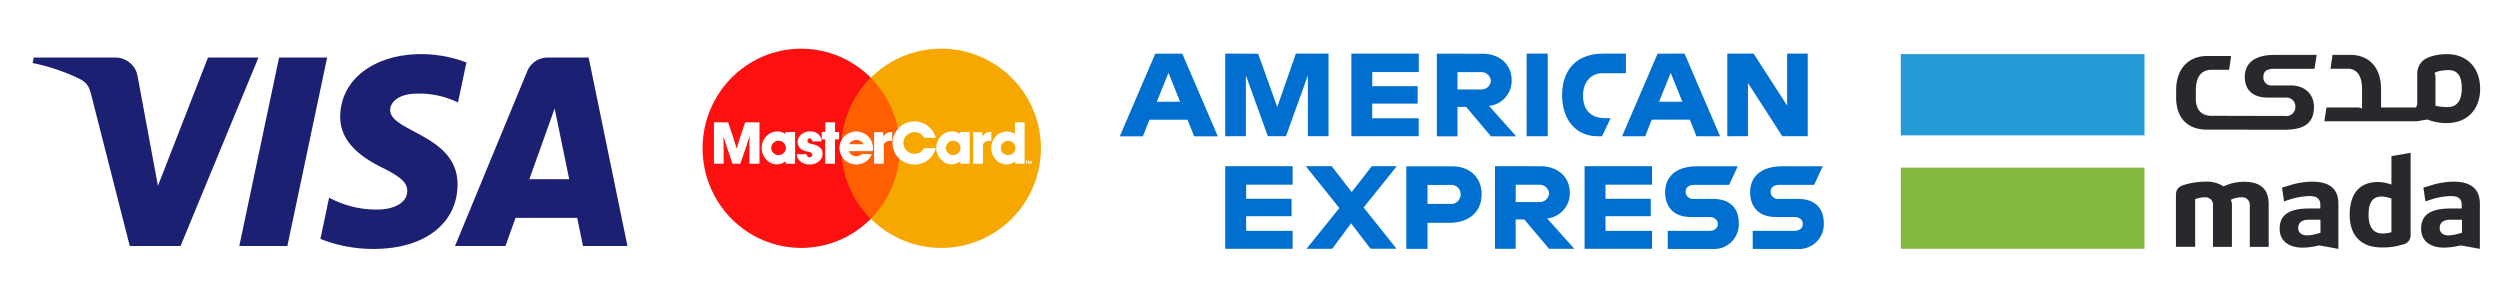
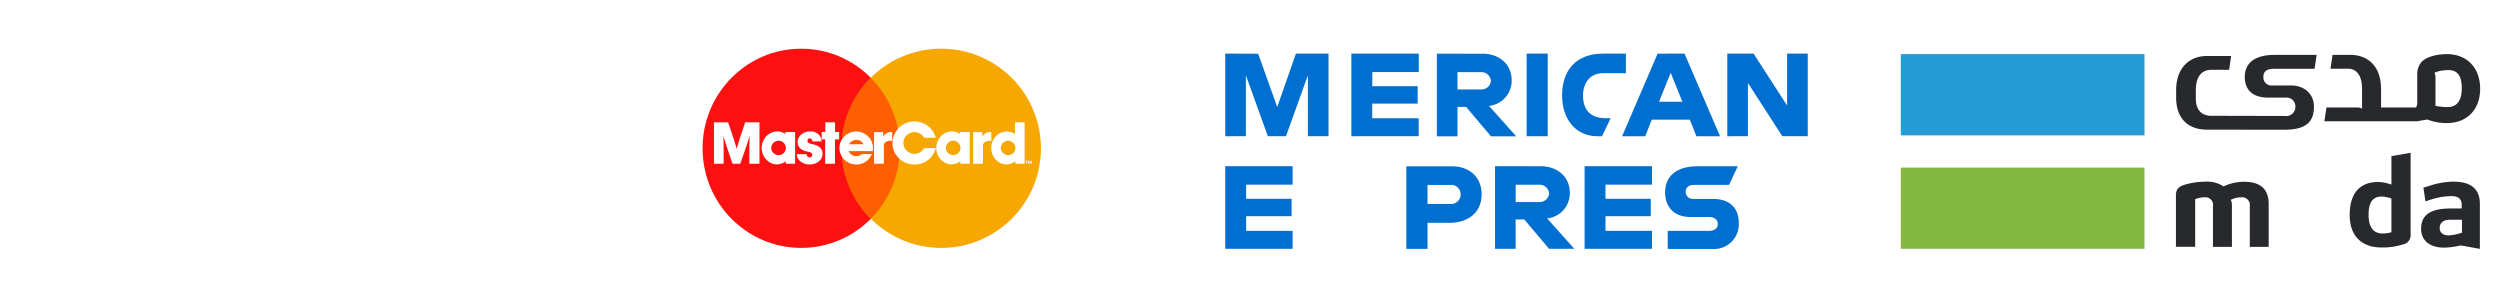
<svg xmlns="http://www.w3.org/2000/svg" width="462" height="56" viewBox="0 0 462 56">
  <rect x="0" y="0" width="462" height="56" fill="#333333" stroke="none" />
  <defs>
    <clipPath id="clip-card-payment-cc-light">
      <rect width="462" height="56" />
    </clipPath>
  </defs>
  <g id="card-payment-cc-light" clip-path="url(#clip-card-payment-cc-light)">
    <rect width="462" height="56" fill="#fff" />
    <g id="layer1" transform="translate(227.185 -994.91)">
      <path id="path3082" d="M249.1,1227.99V1207.6h21.6l2.318,3.021,2.4-3.021h78.357v18.984a9.082,9.082,0,0,1-4.414,1.406h-43.4l-2.617-3.216v3.216h-8.554V1222.5a7.18,7.18,0,0,1-3.7.768h-2.917v4.726H275.219L272.9,1224.9l-2.344,3.086Z" transform="translate(-235.534 -177.674)" fill="none" />
      <path id="path3080" d="M55.5,1013.654l4.9-11.354h8.475l2.777,6.354V1002.3H82.183l1.651,4.6,1.6-4.6h47.276v2.3a10.251,10.251,0,0,1,6.563-2.3l15.339.052,2.738,6.276V1002.3h8.816l2.423,3.607V1002.3h8.895v20.4h-8.895l-2.319-3.62v3.62H153.326l-1.3-3.216h-3.484l-1.284,3.216h-8.777a8.723,8.723,0,0,1-5.764-2.266v2.266H119.464l-2.633-3.216v3.216H67.617l-1.3-3.216H62.849l-1.3,3.216H55.5Z" transform="translate(-67.877 0)" fill="none" />
-       <path id="path3046" d="M62.262,1021.7,55.7,1036.973h4.271l1.211-3.06h7.044l1.211,3.06h4.375L67.249,1021.7Zm2.435,3.542,2.148,5.339h-4.3Z" transform="translate(-75.949 -16.874)" fill="#016fd0" />
      <path id="path3048" d="M198.2,1036.873V1021.6l6.081.026,3.529,9.844,3.45-9.87h6.028v15.273h-3.815v-11.249l-4.049,11.249h-3.346l-4.062-11.249v11.249Z" transform="translate(-198.96 -16.787)" fill="#016fd0" />
      <path id="path3050" d="M364.9,1036.873V1021.6h12.461v3.411h-8.594v2.617h8.385v3.216h-8.4v2.708h8.593v3.32Z" transform="translate(-342.354 -16.787)" fill="#016fd0" />
      <path id="path3052" d="M477.5,1021.7v15.273h3.815v-5.429h1.6l4.583,5.429h4.661l-5.026-5.625a4.651,4.651,0,0,0,4.193-4.687c0-3.216-2.526-4.948-5.338-4.948l-8.489-.013Zm3.815,3.411h4.362a1.758,1.758,0,0,1,1.81,1.6,1.722,1.722,0,0,1-1.758,1.6h-4.414v-3.2Z" transform="translate(-439.155 -16.874)" fill="#016fd0" />
      <path id="path3054" d="M599.593,1036.873H595.7V1021.6h3.893Z" transform="translate(-540.759 -16.787)" fill="#016fd0" />
      <path id="path3056" d="M647.282,1036.96h-.846c-4.075,0-6.536-3.2-6.536-7.565,0-4.466,2.448-7.7,7.578-7.7H651.7v3.62h-4.362c-2.083,0-3.568,1.628-3.568,4.114,0,2.956,1.693,4.193,4.114,4.193h1Z" transform="translate(-578.413 -16.874)" fill="#016fd0" />
      <path id="path3058" d="M716.562,1021.613,710,1036.873h4.271l1.211-3.06h7.044l1.211,3.06H728.1l-6.562-15.273-4.974.013Zm2.422,3.542,2.148,5.338h-4.3l2.148-5.338Z" transform="translate(-637.422 -16.787)" fill="#016fd0" />
      <path id="path3060" d="M852.4,1036.873V1021.6h4.857l6.2,9.6v-9.6h3.815v15.273h-4.7l-6.354-9.843v9.843Z" transform="translate(-760.385 -16.787)" fill="#016fd0" />
      <path id="path3062" d="M269.2,1242.073V1226.8h12.461v3.411h-8.593v2.617h8.4v3.216h-8.4v2.708h8.593v3.32Z" transform="translate(-269.966 -201.179)" fill="#016fd0" />
      <path id="path3064" d="M737.9,1242.073V1226.8h12.46v3.411h-8.593v2.617h8.359v3.216h-8.359v2.708h8.593v3.32Z" transform="translate(-672.253 -201.179)" fill="#016fd0" />
-       <path id="path3066" d="M367.643,1242.073l6.067-7.539L367.5,1226.8h4.8l3.7,4.779,3.711-4.779h4.622l-6.133,7.63,6.081,7.63h-4.8l-3.594-4.7-3.5,4.7Z" transform="translate(-353.388 -201.179)" fill="#016fd0" />
      <path id="path3068" d="M499.9,1226.9v15.273h3.919v-4.818h4.023c3.4,0,5.976-1.81,5.976-5.312,0-2.9-2.018-5.13-5.482-5.13H499.9Zm3.919,3.451h4.232a1.731,1.731,0,0,1,1.888,1.758,1.765,1.765,0,0,1-1.9,1.758h-4.219v-3.516Z" transform="translate(-467.197 -201.266)" fill="#016fd0" />
      <path id="path3072" d="M619.4,1226.8v15.273h3.815v-5.429h1.6l4.583,5.429h4.661l-5.026-5.625a4.651,4.651,0,0,0,4.193-4.688c0-3.216-2.526-4.948-5.338-4.948l-8.489-.013Zm3.828,3.425h4.362a1.758,1.758,0,0,1,1.81,1.6,1.723,1.723,0,0,1-1.758,1.6h-4.414Z" transform="translate(-570.311 -201.179)" fill="#016fd0" />
      <path id="path3074" d="M843.982,1242.16v-3.32h7.643c1.133,0,1.614-.612,1.614-1.276,0-.638-.482-1.289-1.614-1.289h-3.451c-2.995,0-4.674-1.823-4.674-4.57,0-2.448,1.536-4.8,5.989-4.8h7.435l-1.6,3.438h-6.432c-1.224,0-1.6.651-1.6,1.263a1.327,1.327,0,0,0,1.406,1.328h3.62c3.346,0,4.791,1.9,4.791,4.388a4.574,4.574,0,0,1-4.974,4.857h-8.151Z" transform="translate(-762.972 -201.266)" fill="#016fd0" />
-       <path id="path3076" d="M951.582,1242.16v-3.32h7.643c1.133,0,1.615-.612,1.615-1.276,0-.638-.482-1.289-1.615-1.289h-3.45c-2.995,0-4.674-1.823-4.674-4.57,0-2.448,1.536-4.8,5.989-4.8h7.435l-1.6,3.438H956.49c-1.224,0-1.6.651-1.6,1.263a1.327,1.327,0,0,0,1.406,1.328h3.62c3.346,0,4.792,1.9,4.792,4.388a4.574,4.574,0,0,1-4.974,4.857h-8.151Z" transform="translate(-854.861 -201.266)" fill="#016fd0" />
    </g>
    <g id="Mada_Logo" transform="translate(351.27 10)">
      <rect id="Rectangle_2" data-name="Rectangle 2" width="45.033" height="15.002" transform="translate(0 20.971)" fill="#84b740" />
      <rect id="Rectangle_3" data-name="Rectangle 3" width="45.033" height="15.016" fill="#259bd6" />
      <path id="Path_11" data-name="Path 11" d="M623.615,147.381l-.2.04a6.568,6.568,0,0,1-1.457.187c-1.177,0-2.567-.6-2.567-3.436,0-1.457.241-3.4,2.434-3.4h.013a6.585,6.585,0,0,1,1.6.308l.174.053v6.244Zm.361-14.133-.361.067v5.241l-.321-.094-.094-.027a7.38,7.38,0,0,0-1.992-.348c-4.386,0-5.308,3.316-5.308,6.1,0,3.811,2.139,6,5.87,6a11.9,11.9,0,0,0,3.918-.548,1.731,1.731,0,0,0,1.471-1.9V132.7c-1.043.187-2.126.374-3.182.548" transform="translate(-532.948 -114.457)" fill="#27292d" />
      <path id="Path_12" data-name="Path 12" d="M722.155,181.953l-.187.053-.668.174a6.97,6.97,0,0,1-1.618.254c-1.03,0-1.645-.508-1.645-1.377,0-.562.254-1.511,1.939-1.511h2.179Zm-1.538-9.453a14.8,14.8,0,0,0-4.466.775l-1.123.334.374,2.54,1.1-.361a12.891,12.891,0,0,1,3.65-.615c.481,0,1.952,0,1.952,1.591v.7h-2.046c-3.73,0-5.455,1.19-5.455,3.744,0,2.179,1.591,3.49,4.265,3.49a13.788,13.788,0,0,0,2.968-.4l.054-.013.053.013.334.054c1.043.187,2.126.374,3.182.575v-8.344c0-2.7-1.631-4.078-4.84-4.078" transform="translate(-618.451 -148.935)" fill="#27292d" />
-       <path id="Path_13" data-name="Path 13" d="M527.855,181.953l-.187.053-.669.174a6.868,6.868,0,0,1-1.618.254c-1.03,0-1.645-.508-1.645-1.377,0-.562.254-1.511,1.925-1.511h2.179l.013,2.407ZM526.33,172.5a14.73,14.73,0,0,0-4.466.775l-1.123.334.374,2.54,1.1-.361a12.892,12.892,0,0,1,3.65-.615c.481,0,1.952,0,1.952,1.591v.7h-2.046c-3.731,0-5.469,1.19-5.469,3.744,0,2.179,1.591,3.49,4.279,3.49a13.79,13.79,0,0,0,2.968-.4l.053-.013.053.013.321.054c1.056.187,2.126.374,3.182.588v-8.344c.013-2.728-1.618-4.092-4.827-4.092" transform="translate(-450.294 -148.935)" fill="#27292d" />
      <path id="Path_14" data-name="Path 14" d="M390.242,172.613a9.023,9.023,0,0,0-3.624.8l-.134.067-.12-.094a5.485,5.485,0,0,0-3.249-.789,13.292,13.292,0,0,0-3.837.575c-1.137.348-1.578.9-1.578,1.925v9.534h3.557v-8.811l.174-.053a4.526,4.526,0,0,1,1.564-.281,1.407,1.407,0,0,1,1.551,1.618v7.541h3.5v-7.688a2.587,2.587,0,0,0-.107-.776l-.12-.227.241-.107a4.216,4.216,0,0,1,1.738-.361,1.417,1.417,0,0,1,1.551,1.618v7.541h3.49v-7.889c0-2.795-1.5-4.145-4.6-4.145" transform="translate(-326.858 -149.022)" fill="#27292d" />
      <path id="Path_15" data-name="Path 15" d="M603.711,9.788a12.132,12.132,0,0,1-2.072-.187l-.2-.04V4.412a2.519,2.519,0,0,0-.094-.735l-.107-.214.227-.094c.053-.027.107-.04.174-.067l.04-.027.241-.08a.341.341,0,0,1,.094-.027,8.3,8.3,0,0,1,1.832-.214h.013c2.179,0,2.434,1.939,2.434,3.4-.013,2.835-1.417,3.436-2.581,3.436M603.7,0H603.6c-2.046,0-4.145.562-4.894,1.658a3.346,3.346,0,0,0-.642,1.992h0V8.959a1.57,1.57,0,0,1-.107.669l-.12.227h-6.458V6.164h-.013c-.08-3.891-2.38-6.03-5.709-6.03h-3.249c-.134.949-.241,1.618-.374,2.567h3.236c1.7,0,2.594,1.444,2.594,3.664v3.717l-.227-.12a2.454,2.454,0,0,0-.762-.107h-5.589c-.107.709-.241,1.631-.388,2.554h17.182c.588-.12,1.27-.227,1.859-.321a9.678,9.678,0,0,0,3.6.655c3.731,0,6.151-2.5,6.151-6.351C609.674,2.581,607.334.08,603.7,0" transform="translate(-502.628)" fill="#27292d" />
      <path id="Path_16" data-name="Path 16" d="M397.543,14.926h.16c3.73,0,5.469-1.23,5.469-4.265,0-2.179-1.591-3.918-4.265-3.918H395.47a1.481,1.481,0,0,1-1.645-1.578c0-.669.254-1.5,1.939-1.5h7.514c.16-.976.241-1.591.388-2.567h-7.809c-3.637,0-5.469,1.524-5.469,4.065,0,2.514,1.591,3.824,4.265,3.824h3.436a1.623,1.623,0,0,1,1.645,1.671,1.679,1.679,0,0,1-1.925,1.725h-.575l-11-.027h-2.006c-1.7,0-2.888-.963-2.888-3.2V7.625c0-2.327.923-3.771,2.888-3.771h3.263c.147-.989.241-1.618.374-2.554h-4.453c-3.329,0-5.629,2.233-5.709,6.124h0V9.163c.08,3.891,2.38,5.75,5.709,5.75h3.249l5.963.013h4.921Z" transform="translate(-326.821 -0.953)" fill="#27292d" />
    </g>
    <g id="MasterCard_1979_logo" transform="translate(129.836 9)">
      <ellipse id="circle3371" cx="18.22" cy="18.407" rx="18.22" ry="18.407" transform="translate(0 0)" fill="#fc1010" />
      <path id="circle3373" d="M18.308,0A18.407,18.407,0,1,1,0,18.407,18.358,18.358,0,0,1,18.308,0Z" transform="translate(25.712 0)" fill="#f6a800" />
      <path id="path3375" d="M304.855,62.646a18.46,18.46,0,0,0,0,26.056,18.534,18.534,0,0,0,0-26.056Z" transform="translate(-273.763 -57.268)" fill="#ff5f00" />
      <g id="text3047" transform="translate(2.098 13.445)">
        <path id="path3059" d="M-611.766-69.783v-.124h-.38v.124h.117v.433h.146v-.433Zm.769-.124h-.184l-.158.377-.161-.377h-.184v.556h.145v-.339l.142.339h.113l.142-.339v.339H-611Zm-3.085-4.927a2.51,2.51,0,0,0-1.479-.477,2.845,2.845,0,0,0-2.251,1.127,3.128,3.128,0,0,0-.651,1.918,3.165,3.165,0,0,0,1.037,2.341,2.555,2.555,0,0,0,1.766.7,2.507,2.507,0,0,0,1.633-.585l.011.455h1.722V-77h-1.788Zm-2.207,3.511a1.354,1.354,0,0,1-.4-.943,1.333,1.333,0,0,1,1.346-1.322,1.326,1.326,0,0,1,1.346,1.322,1.333,1.333,0,0,1-1.346,1.322,1.427,1.427,0,0,1-.949-.379Zm-5.507-3.869v5.842h1.8v-3.262a.9.9,0,0,1,.132-.542,1.407,1.407,0,0,1,1.037-.434,2.055,2.055,0,0,1,.375.022v-1.647a1.743,1.743,0,0,0-1.357.477,3.579,3.579,0,0,0-.309.358v-.813Zm-2.444.347a2.481,2.481,0,0,0-1.479-.477,2.861,2.861,0,0,0-2.251,1.127,3.224,3.224,0,0,0-.651,1.918,3.125,3.125,0,0,0,1.048,2.341,2.549,2.549,0,0,0,1.755.7,2.544,2.544,0,0,0,1.644-.585v.466h1.733V-75.2h-1.8Zm-2.2,3.512a1.278,1.278,0,0,1-.408-.932A1.349,1.349,0,0,1-625.5-73.6a1.35,1.35,0,0,1,1.357,1.322,1.342,1.342,0,0,1-1.346,1.333A1.387,1.387,0,0,1-626.436-71.333Zm-2.273-2.807a4,4,0,0,0-1.368-2.113,4.053,4.053,0,0,0-2.571-.91,4.11,4.11,0,0,0-2.031.52,4.034,4.034,0,0,0-2.02,3.522,3.618,3.618,0,0,0,.673,2.157,4.084,4.084,0,0,0,3.421,1.756,4.067,4.067,0,0,0,.971-.108,4.04,4.04,0,0,0,2.549-1.973,5.386,5.386,0,0,0,.386-.943h-2.163a3.289,3.289,0,0,1-.243.358,2.276,2.276,0,0,1-.85.585,2.067,2.067,0,0,1-.673.108,2.065,2.065,0,0,1-1.909-1.246,2.041,2.041,0,0,1-.154-.748,1.974,1.974,0,0,1,1.225-1.842,2.011,2.011,0,0,1,.839-.173,1.942,1.942,0,0,1,1.567.759,2.67,2.67,0,0,1,.188.293Zm-11.4-1.051v5.842h1.8v-3.262a.9.9,0,0,1,.132-.542,1.407,1.407,0,0,1,1.037-.434,2.056,2.056,0,0,1,.375.022v-1.647a1.743,1.743,0,0,0-1.357.477,3.567,3.567,0,0,0-.309.358v-.813Zm-4.614,2.233a1.063,1.063,0,0,1,.2-.293.99.99,0,0,1,.265-.228,1.448,1.448,0,0,1,.861-.271,1.424,1.424,0,0,1,1.335.791Zm4.359,1.279a5.606,5.606,0,0,0,.044-.607,3.037,3.037,0,0,0-1.1-2.3,3.138,3.138,0,0,0-1.987-.726A3.162,3.162,0,0,0-645.8-74.2a3.022,3.022,0,0,0-.717,1.94,3.08,3.08,0,0,0,1.126,2.352,3.218,3.218,0,0,0,2.009.694,2.938,2.938,0,0,0,2.13-.856,2.95,2.95,0,0,0,.717-1.062h-1.843a.942.942,0,0,1-.232.184,1.445,1.445,0,0,1-.772.206,1.5,1.5,0,0,1-1.214-.574,2.522,2.522,0,0,1-.21-.358ZM-649.129-77v1.777h-.662v1.366h.64v4.509h1.81v-4.5h.773v-1.366h-.761V-77Zm-.678,3.522a2.165,2.165,0,0,0-.1-.564,1.968,1.968,0,0,0-2.042-1.268,2.3,2.3,0,0,0-2.086,1.116,1.6,1.6,0,0,0-.2.835,1.57,1.57,0,0,0,.464,1.16,2.567,2.567,0,0,0,1.236.574c.475.119.739.152.9.347a.534.534,0,0,1,.1.282.482.482,0,0,1-.5.466.586.586,0,0,1-.276-.076.627.627,0,0,1-.287-.5h-1.81a2.168,2.168,0,0,0,.221.769,1.811,1.811,0,0,0,.475.564,2.492,2.492,0,0,0,1.677.553,2.5,2.5,0,0,0,1.909-.748,1.678,1.678,0,0,0,.486-1.225,1.453,1.453,0,0,0-.64-1.279,3.043,3.043,0,0,0-1.236-.488,2.968,2.968,0,0,1-.717-.249.455.455,0,0,1-.2-.379.432.432,0,0,1,.43-.444.44.44,0,0,1,.232.065.552.552,0,0,1,.243.488Zm-6.7-1.366a2.48,2.48,0,0,0-1.479-.477,2.861,2.861,0,0,0-2.251,1.127,3.224,3.224,0,0,0-.651,1.918,3.125,3.125,0,0,0,1.048,2.341,2.549,2.549,0,0,0,1.755.7,2.544,2.544,0,0,0,1.644-.585v.466h1.733V-75.2h-1.8Zm-2.2,3.512a1.278,1.278,0,0,1-.408-.932,1.349,1.349,0,0,1,1.346-1.333,1.35,1.35,0,0,1,1.357,1.322,1.342,1.342,0,0,1-1.346,1.333,1.387,1.387,0,0,1-.949-.39Zm-11-5.668v7.652h1.788v-3.013c-.011-.7-.033-1.4-.044-2.092.166.52.331,1.051.486,1.55l.375,1.138.828,2.417h1.435c.165-.477.331-.965.5-1.441.2-.564.4-1.138.585-1.7.221-.672.43-1.344.64-2.016-.022.683-.044,1.376-.044,2.07v3.089h1.865V-77h-2.649c-.132.4-.265.813-.408,1.225-.176.553-.375,1.105-.552,1.669-.21.661-.408,1.311-.6,1.962-.21-.661-.408-1.322-.629-1.994q-.463-1.431-.96-2.861Z" transform="translate(669.71 77.163)" fill="#fff" />
      </g>
    </g>
    <g id="Logo" transform="translate(6.023 10)">
-       <path id="Shape" d="M56.853-28.491c-.063,5.015,4.407,7.813,7.774,9.477,3.459,1.707,4.621,2.8,4.608,4.328-.026,2.337-2.76,3.368-5.318,3.408a18.353,18.353,0,0,1-9.121-2.2L53.189-5.848A26.42,26.42,0,0,0,63.066-4C72.394-4,78.5-8.67,78.531-15.911,78.567-25.1,66-25.609,66.083-29.716c.03-1.245,1.2-2.574,3.77-2.912a16.512,16.512,0,0,1,8.758,1.557l1.561-7.381A23.516,23.516,0,0,0,71.859-40C63.079-40,56.9-35.267,56.853-28.491M95.174-39.364A4.048,4.048,0,0,0,91.4-36.81L78.069-4.542h9.322l1.855-5.2h11.392l1.076,5.2h8.216l-7.17-34.822H95.174m1.3,9.407,2.69,13.076H91.8l4.678-13.076M45.551-39.364,38.2-4.542h8.883L54.43-39.364h-8.88m-13.141,0-9.246,23.7-3.74-20.153a4.158,4.158,0,0,0-4.1-3.548H.211L0-38.353A36.628,36.628,0,0,1,8.764-35.39c1.307.72,1.68,1.349,2.109,3.06L17.957-4.542h9.388L41.738-39.364H32.409" transform="translate(0 40)" fill="#1b2072" />
-     </g>
+       </g>
  </g>
</svg>